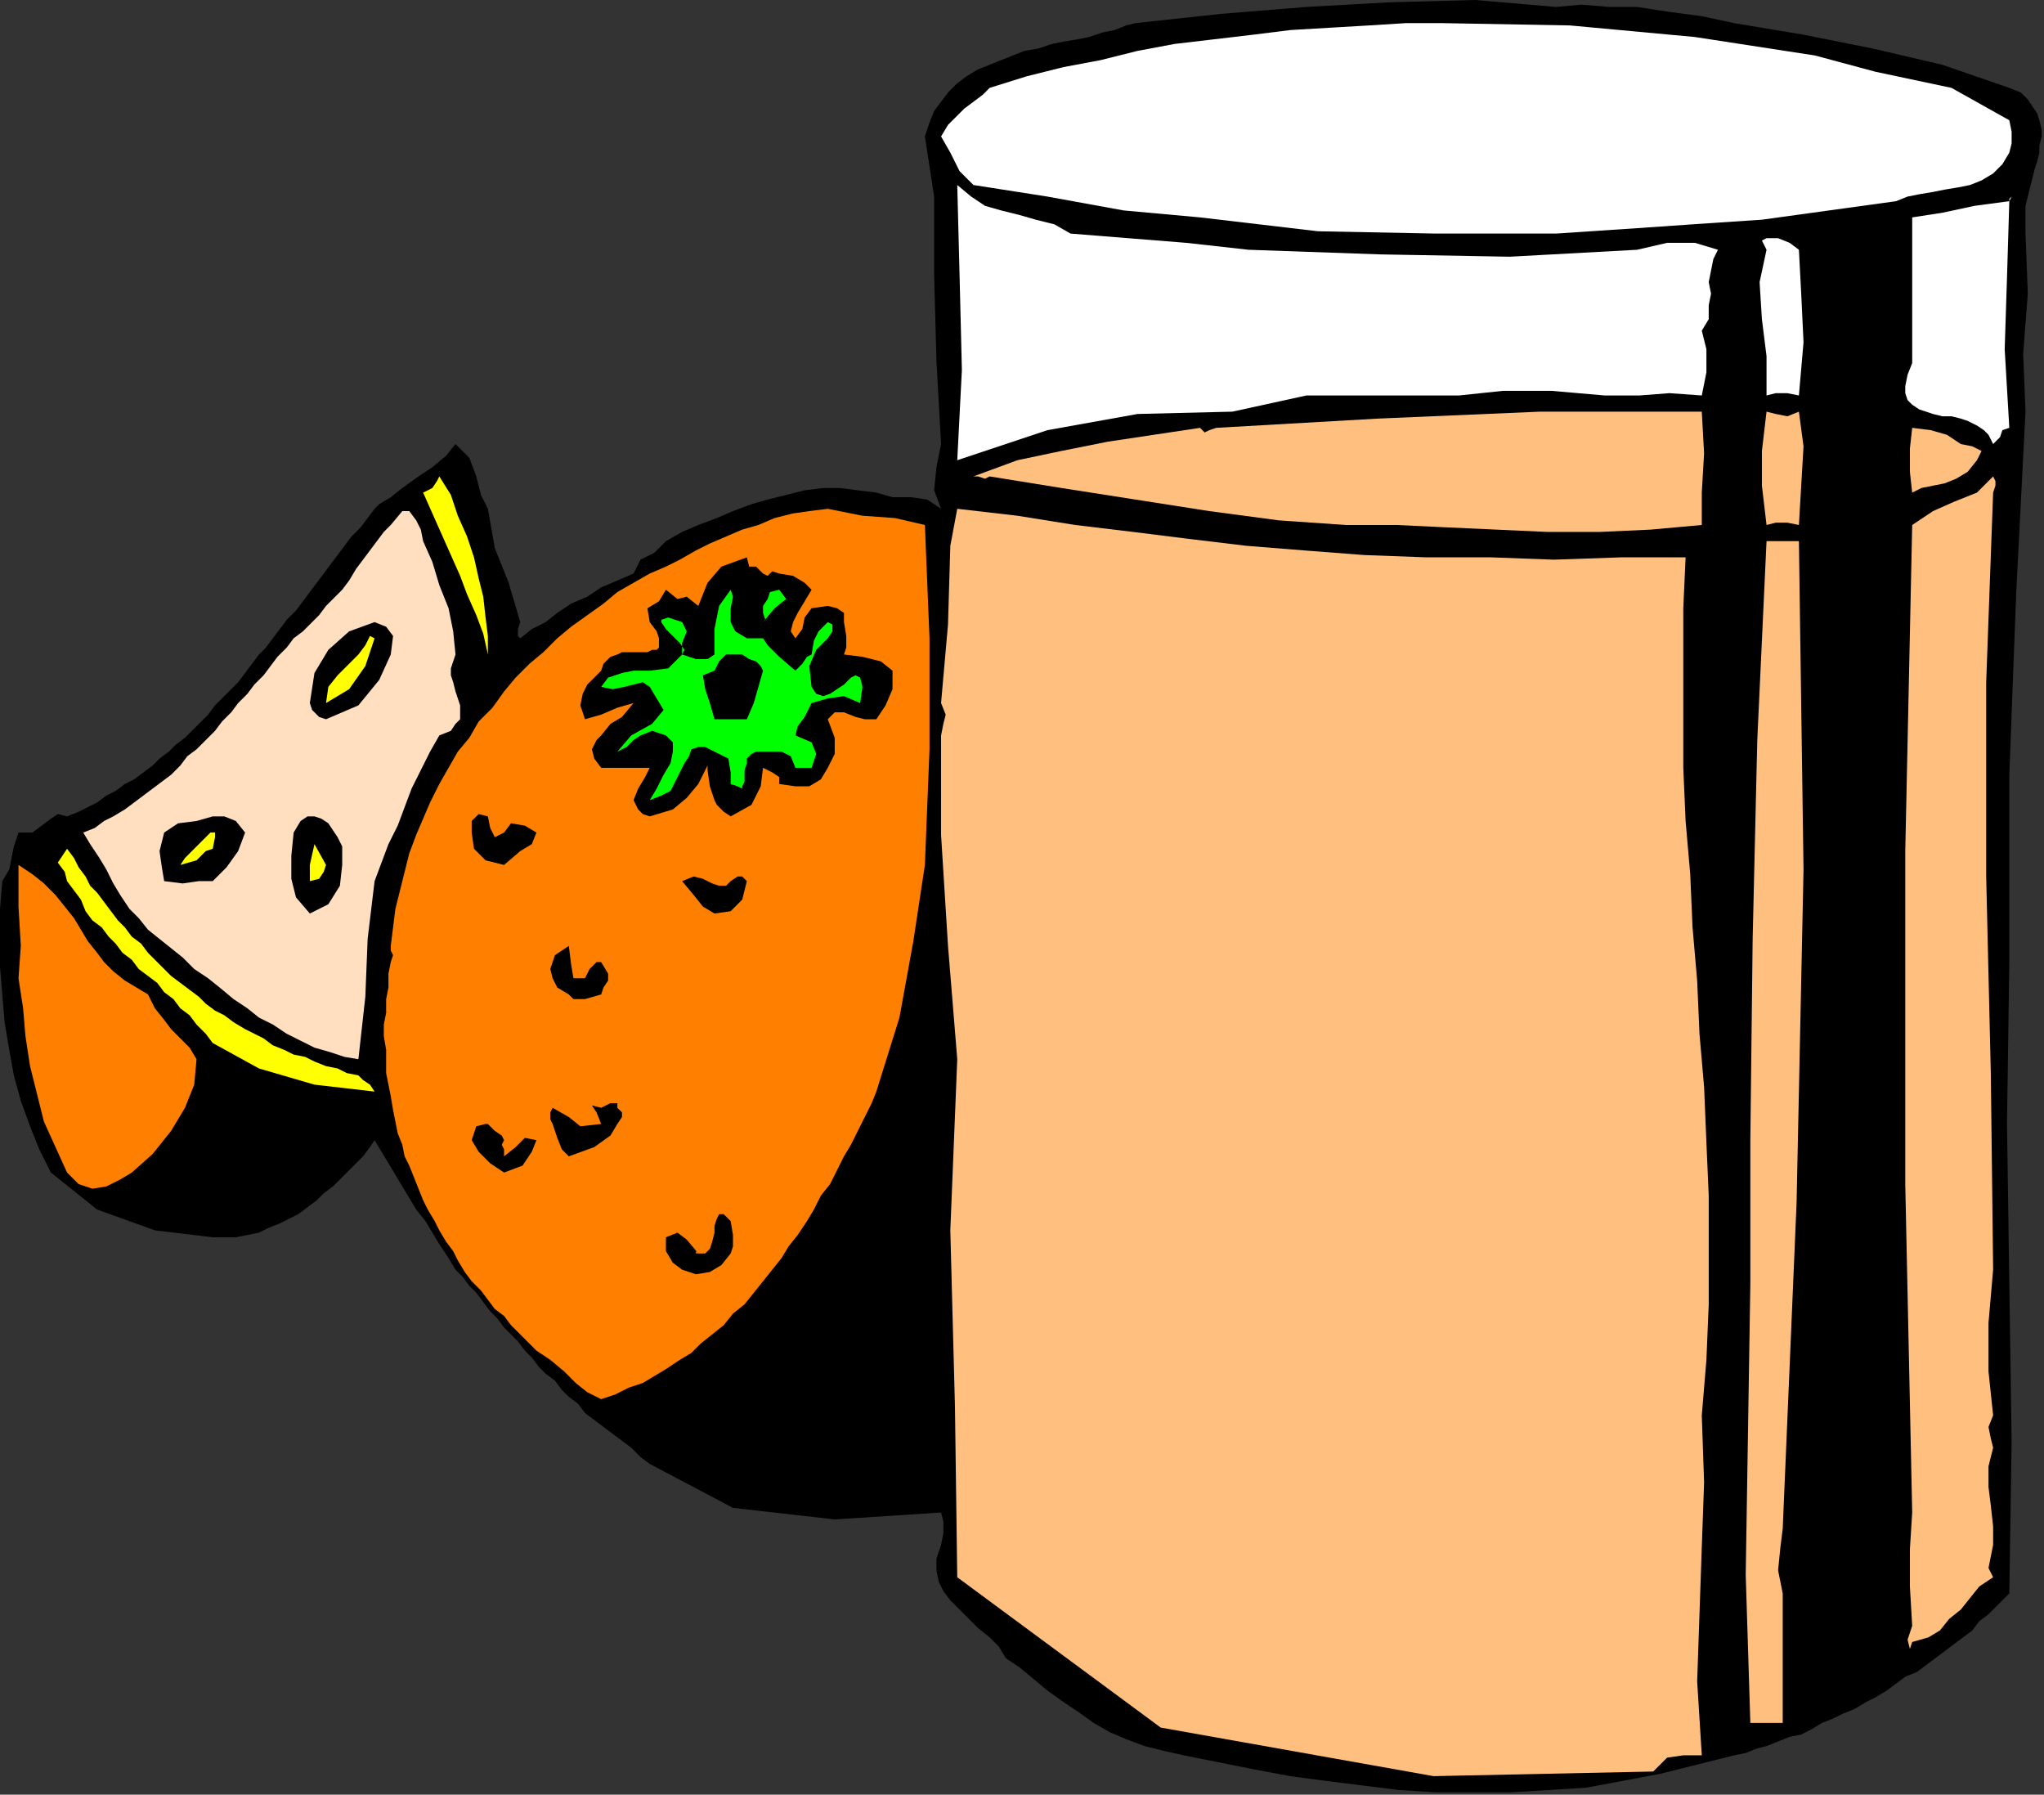
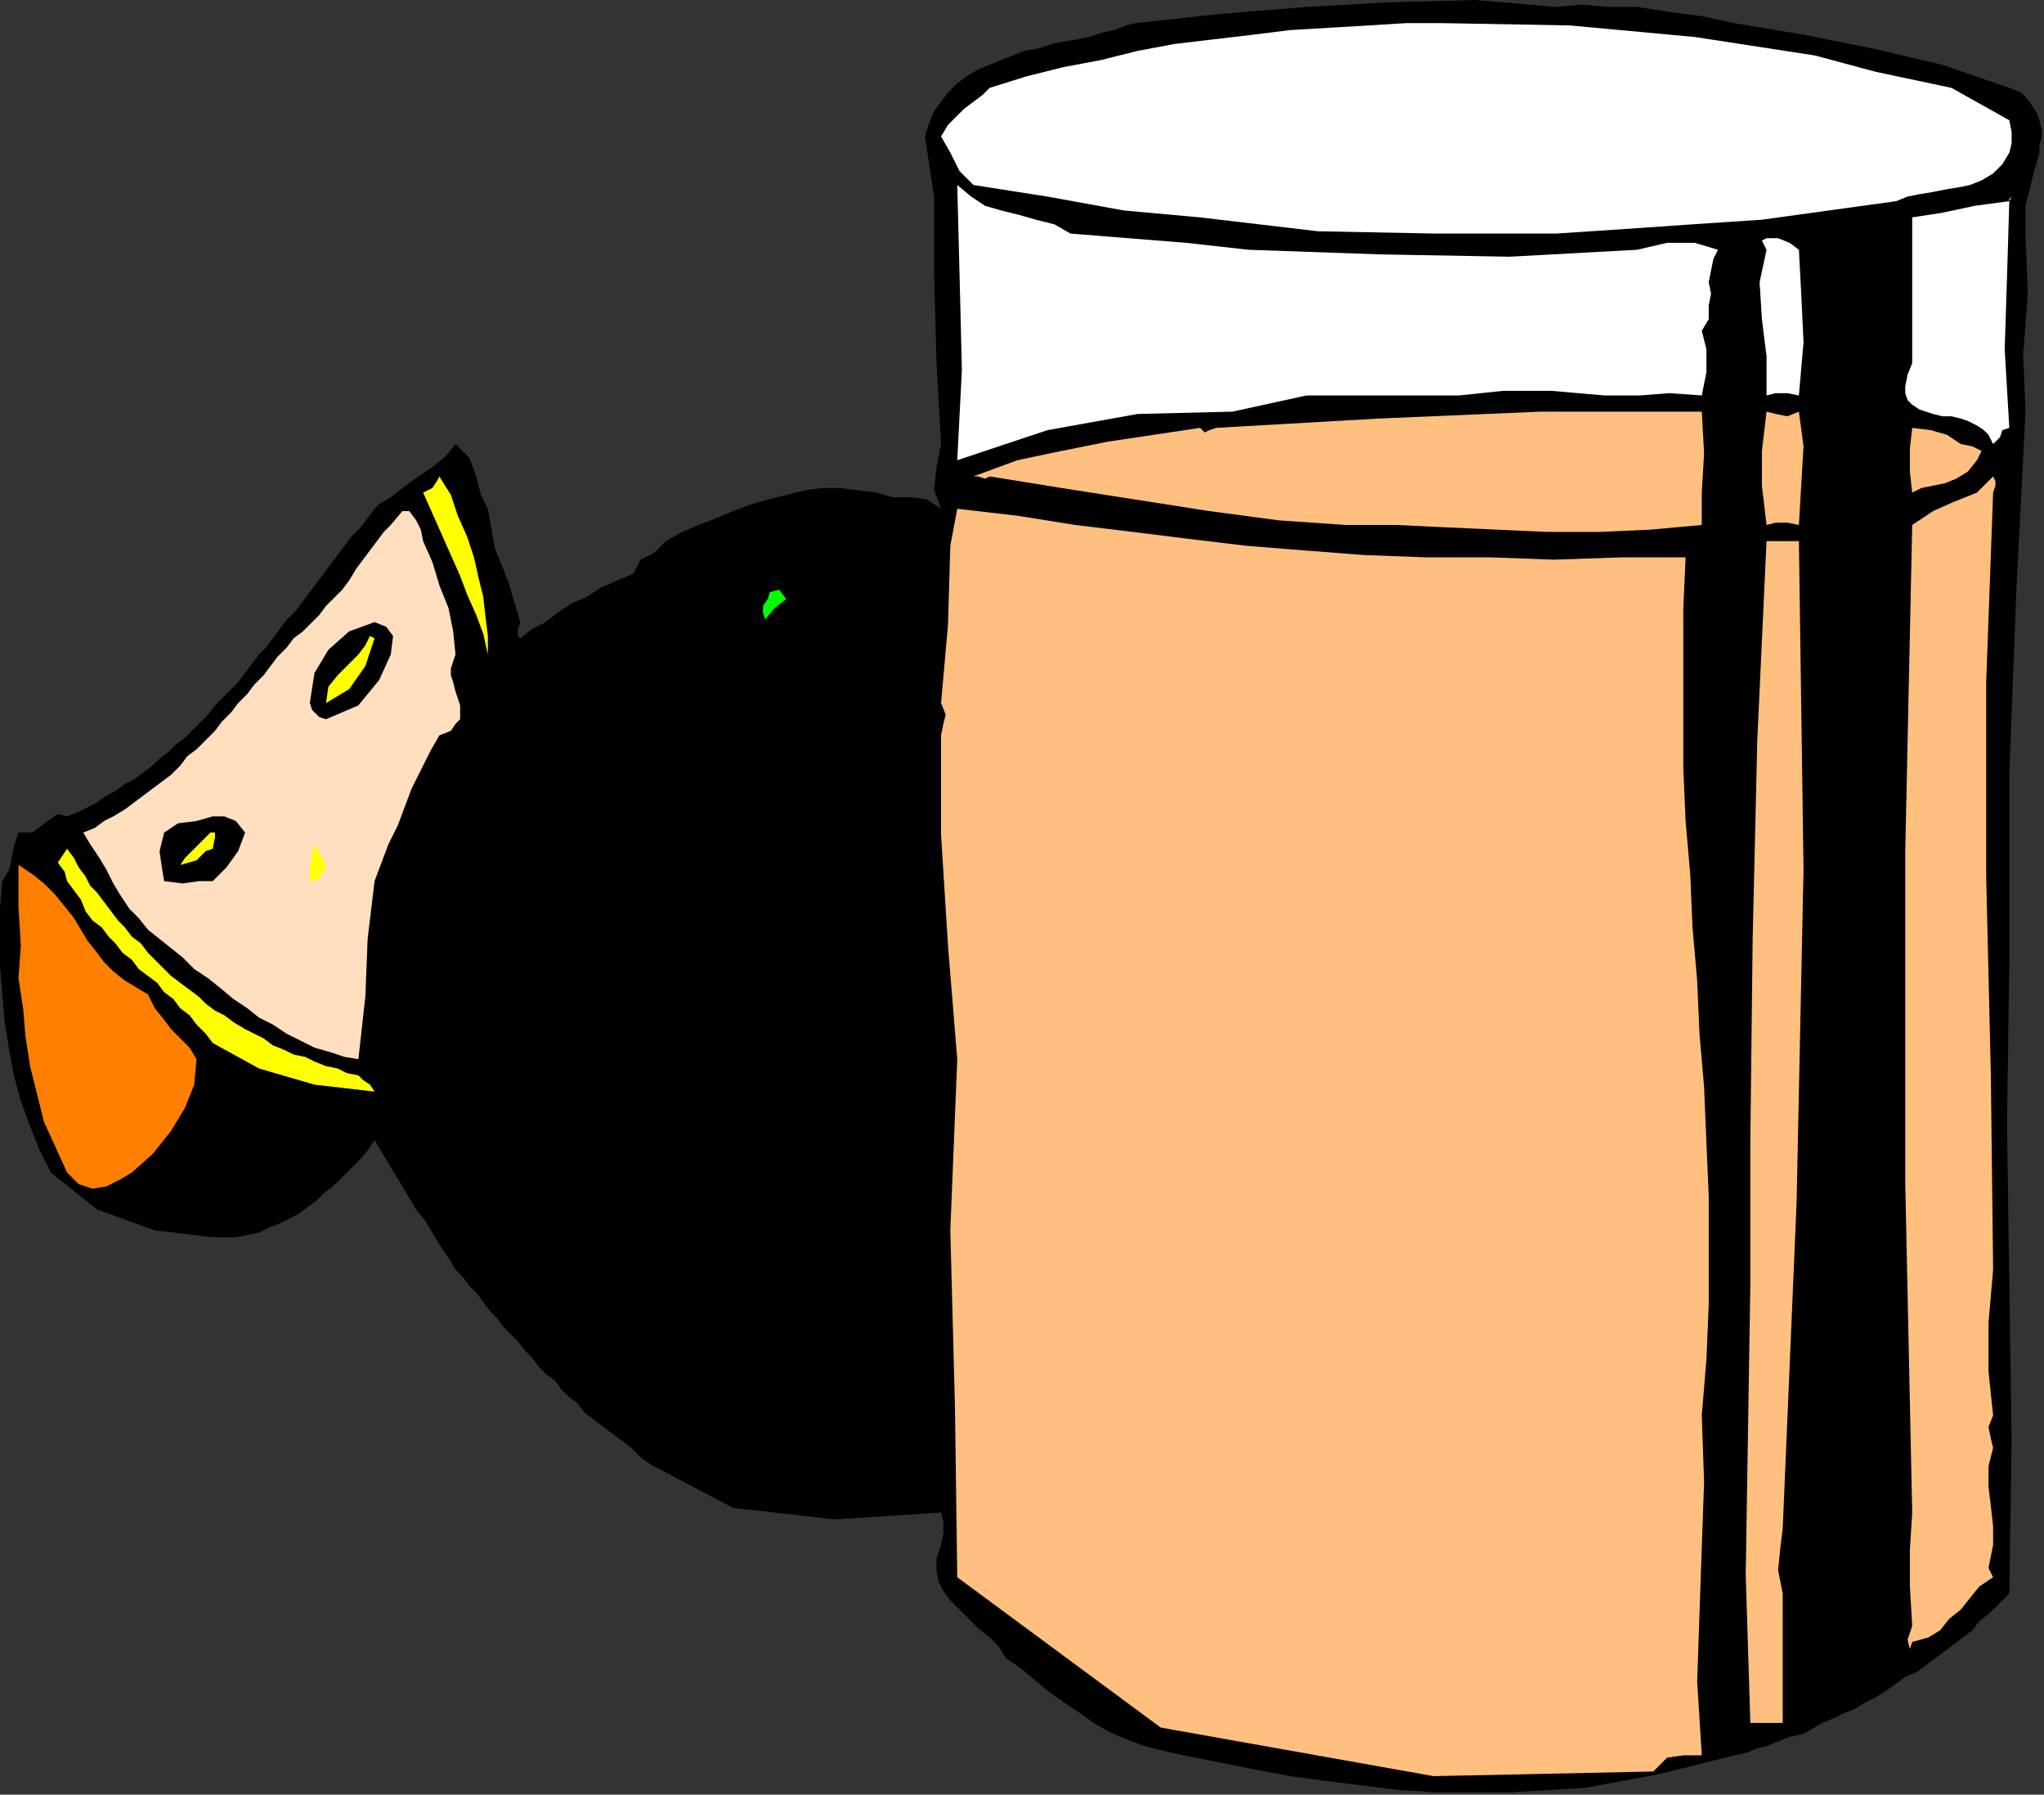
<svg xmlns="http://www.w3.org/2000/svg" xmlns:ns1="http://sodipodi.sourceforge.net/DTD/sodipodi-0.dtd" xmlns:ns2="http://www.inkscape.org/namespaces/inkscape" version="1.0" width="149.691mm" height="131.403mm" id="svg69" ns1:docname="OBSSG295.WMF">
  <rect width="100%" height="100%" fill="#333333" stroke="none" />
  <ns1:namedview pagecolor="#ffffff" bordercolor="#666666" borderopacity="1" objecttolerance="10" gridtolerance="10" guidetolerance="10" ns2:pageopacity="0" ns2:pageshadow="2" ns2:window-width="640" ns2:window-height="480" id="namedview71" />
  <defs id="defs3">
    <pattern id="WMFhbasepattern" patternUnits="userSpaceOnUse" width="6" height="6" x="0" y="0" />
  </defs>
  <path style="fill:#000000;fill-rule:evenodd;fill-opacity:1;stroke:none;" d="  M 453.12,1.92   L 461.44,3.2   L 471.04,4.48   L 480,6.4   L 480,6.4   L 499.2,9.6   L 518.4,13.44   L 537.6,17.92   L 556.16,24.32   L 556.16,24.32   L 559.36,25.6   L 561.28,27.52   L 562.56,29.44   L 563.84,31.36   L 564.48,33.28   L 565.12,35.84   L 565.12,37.76   L 564.48,40.32   L 564.48,42.24   L 563.84,44.8   L 563.2,46.72   L 562.56,49.28   L 561.92,51.84   L 561.28,54.4   L 560.64,56.96   L 560.64,59.52   L 560.64,62.08   L 560.64,64.64   L 560.64,64.64   L 561.28,81.28   L 560,97.92   L 560.64,113.92   L 560.64,113.92   L 558.08,163.84   L 556.16,214.4   L 556.16,266.24   L 556.16,266.24   L 555.52,311.04   L 556.16,355.2   L 556.8,398.72   L 556.16,440.96   L 556.16,440.96   L 554.24,442.88   L 552.32,444.8   L 550.4,446.72   L 547.84,448.64   L 545.92,451.2   L 543.36,453.12   L 540.8,455.04   L 538.24,456.96   L 535.68,458.88   L 533.12,460.8   L 530.56,462.72   L 527.36,464   L 524.8,465.92   L 522.24,467.84   L 519.04,469.76   L 516.48,471.04   L 513.28,472.96   L 510.08,474.24   L 507.52,475.52   L 504.32,476.8   L 501.12,478.72   L 498.56,480   L 495.36,480.64   L 492.16,481.92   L 488.96,483.2   L 486.4,483.84   L 483.2,485.12   L 480,485.76   L 480,485.76   L 469.76,488.32   L 459.52,490.88   L 449.28,492.8   L 439.04,494.72   L 428.8,495.36   L 417.92,496   L 407.68,496   L 397.44,496   L 387.2,495.36   L 376.96,494.08   L 366.72,492.8   L 357.12,491.52   L 346.88,489.6   L 337.28,487.68   L 327.68,485.76   L 327.68,485.76   L 321.92,484.48   L 316.8,483.2   L 311.68,481.28   L 307.2,479.36   L 302.72,476.8   L 298.24,473.6   L 294.4,471.04   L 289.92,467.84   L 286.08,464.64   L 282.24,461.44   L 278.4,458.88   L 278.4,458.88   L 276.48,455.68   L 273.92,453.12   L 270.72,450.56   L 268.16,448   L 265.6,445.44   L 263.04,442.88   L 261.12,440.32   L 259.84,437.76   L 259.2,434.56   L 259.2,431.36   L 260.48,427.52   L 260.48,427.52   L 261.12,424.32   L 261.12,421.12   L 260.48,418.56   L 260.48,418.56   L 231.04,420.48   L 202.88,417.28   L 179.84,405.12   L 179.84,405.12   L 177.28,403.2   L 174.72,400.64   L 172.16,398.72   L 169.6,396.8   L 167.04,394.88   L 164.48,392.96   L 161.92,391.04   L 160,388.48   L 157.44,386.56   L 155.52,384.64   L 153.6,382.08   L 151.04,380.16   L 149.12,378.24   L 147.2,375.68   L 145.28,373.76   L 143.36,371.2   L 141.44,369.28   L 139.52,367.36   L 137.6,364.8   L 135.68,362.88   L 133.76,360.32   L 131.84,357.76   L 129.92,355.84   L 128,353.28   L 126.08,351.36   L 126.08,351.36   L 124.16,348.16   L 121.6,344.32   L 119.68,341.12   L 117.76,337.92   L 115.2,334.72   L 113.28,331.52   L 111.36,328.32   L 109.44,325.12   L 107.52,321.92   L 105.6,318.72   L 103.68,315.52   L 103.68,315.52   L 102.4,317.44   L 100.48,320   L 98.56,321.92   L 96.64,323.84   L 94.08,326.4   L 92.16,328.32   L 89.6,330.24   L 87.68,332.16   L 85.12,334.08   L 82.56,336   L 80,337.28   L 77.44,338.56   L 74.24,339.84   L 71.68,341.12   L 68.48,341.76   L 65.28,342.4   L 62.08,342.4   L 58.88,342.4   L 58.88,342.4   L 42.88,340.48   L 26.88,334.72   L 14.08,324.48   L 14.08,324.48   L 10.88,318.08   L 8.32,311.68   L 5.76,304.64   L 3.84,297.6   L 2.56,290.56   L 1.28,282.88   L 0.64,275.2   L 0,267.52   L 0,259.2   L 0,251.52   L 0.64,243.84   L 0.64,243.84   L 2.56,240.64   L 3.2,237.44   L 3.84,234.24   L 5.12,230.4   L 5.12,230.4   L 8.96,230.4   L 11.52,228.48   L 14.08,226.56   L 16,225.28   L 18.56,225.92   L 18.56,225.92   L 21.76,224.64   L 24.32,223.36   L 26.88,222.08   L 29.44,220.16   L 32,218.88   L 34.56,216.96   L 37.12,215.68   L 39.68,213.76   L 42.24,211.84   L 44.16,209.92   L 46.72,208   L 48.64,206.08   L 51.2,204.16   L 53.12,202.24   L 55.68,199.68   L 57.6,197.76   L 59.52,195.2   L 61.44,193.28   L 64,190.72   L 65.92,188.8   L 67.84,186.24   L 69.76,183.68   L 71.68,181.12   L 73.6,179.2   L 75.52,176.64   L 77.44,174.08   L 79.36,171.52   L 81.92,168.96   L 83.84,166.4   L 85.76,163.84   L 87.68,161.28   L 89.6,158.72   L 91.52,156.16   L 93.44,153.6   L 95.36,151.04   L 97.28,148.48   L 99.84,145.92   L 101.76,143.36   L 103.68,140.8   L 103.68,140.8   L 104.96,139.52   L 108.16,137.6   L 111.36,135.04   L 115.84,131.84   L 119.68,129.28   L 123.52,126.08   L 126.08,122.88   L 126.08,122.88   L 129.92,126.72   L 131.84,131.84   L 133.12,136.96   L 135.04,140.8   L 135.04,140.8   L 136.96,151.68   L 140.8,161.28   L 144,172.16   L 144,172.16   L 143.36,174.08   L 143.36,176   L 144,176.64   L 144,176.64   L 147.2,174.08   L 151.04,172.16   L 154.24,169.6   L 158.08,167.04   L 162.56,165.12   L 166.4,162.56   L 170.88,160.64   L 175.36,158.72   L 175.36,158.72   L 177.28,154.88   L 181.12,152.96   L 184.32,149.76   L 184.32,149.76   L 188.8,147.2   L 193.28,145.28   L 198.4,143.36   L 202.88,141.44   L 208,139.52   L 212.48,138.24   L 217.6,136.96   L 222.72,135.68   L 227.84,135.04   L 232.32,135.04   L 237.44,135.68   L 242.56,136.32   L 242.56,136.32   L 247.04,137.6   L 252.16,137.6   L 256.64,138.24   L 260.48,140.8   L 260.48,140.8   L 258.56,135.68   L 259.2,129.28   L 260.48,122.88   L 260.48,122.88   L 259.2,99.84   L 258.56,76.16   L 258.56,54.4   L 256,37.76   L 256,37.76   L 257.28,33.92   L 258.56,30.72   L 260.48,28.16   L 262.4,25.6   L 264.96,23.04   L 267.52,21.12   L 270.72,19.2   L 273.92,17.92   L 277.12,16.64   L 280.32,15.36   L 283.52,14.08   L 287.36,13.44   L 291.2,12.16   L 294.4,11.52   L 298.24,10.88   L 301.44,10.24   L 305.28,8.96   L 308.48,8.32   L 311.68,7.04   L 314.24,6.4   L 314.24,6.4   L 337.92,3.84   L 361.6,1.92   L 384.64,0.64   L 408.32,0   L 430.72,1.92   L 430.72,1.92   L 437.76,1.28   L 445.44,1.92   L 453.12,1.92  z " id="path5" />
  <path style="fill:#ffffff;fill-rule:evenodd;fill-opacity:1;stroke:none;" d="  M 502.4,15.36   L 519.04,19.84   L 540.16,24.32   L 556.16,33.28   L 556.16,33.28   L 556.8,36.48   L 556.8,39.68   L 556.16,42.24   L 556.16,42.24   L 554.24,45.44   L 551.68,48   L 548.48,49.92   L 545.28,51.2   L 542.08,51.84   L 538.24,52.48   L 535.04,53.12   L 531.2,53.76   L 528,54.4   L 524.8,55.68   L 524.8,55.68   L 506.24,58.24   L 487.68,60.8   L 468.48,62.08   L 449.92,63.36   L 430.72,64.64   L 430.72,64.64   L 397.44,64.64   L 364.8,64   L 332.16,60.16   L 332.16,60.16   L 311.04,58.24   L 289.92,54.4   L 269.44,51.2   L 269.44,51.2   L 265.6,47.36   L 263.04,42.24   L 260.48,37.76   L 260.48,37.76   L 262.4,34.56   L 264.96,32   L 266.88,30.08   L 269.44,28.16   L 272,26.24   L 273.92,24.32   L 273.92,24.32   L 284.16,21.12   L 294.4,18.56   L 304.64,16.64   L 314.88,14.08   L 325.12,12.16   L 336,10.88   L 346.88,9.6   L 357.12,8.32   L 368,7.68   L 378.88,7.04   L 389.12,6.4   L 399.36,6.4   L 399.36,6.4   L 434.56,7.04   L 469.12,10.24   L 502.4,15.36  z " id="path7" />
  <path style="fill:#ffffff;fill-rule:evenodd;fill-opacity:1;stroke:none;" d="  M 296.32,64.64   L 312.32,65.92   L 328.32,67.2   L 345.6,69.12   L 345.6,69.12   L 382.08,70.4   L 417.92,71.04   L 453.12,69.12   L 453.12,69.12   L 461.44,67.2   L 469.12,67.2   L 475.52,69.12   L 475.52,69.12   L 474.24,71.68   L 473.6,74.88   L 472.96,78.08   L 473.6,81.28   L 472.96,84.48   L 472.96,88.32   L 471.04,91.52   L 471.04,91.52   L 472.32,96.64   L 472.32,103.04   L 471.04,109.44   L 471.04,109.44   L 462.08,108.8   L 453.76,109.44   L 444.16,109.44   L 444.16,109.44   L 443.52,109.44   L 443.52,109.44   L 444.16,109.44   L 444.16,109.44   L 429.44,108.16   L 416,108.16   L 403.84,109.44   L 403.84,109.44   L 384,109.44   L 361.6,109.44   L 341.12,113.92   L 341.12,113.92   L 314.88,114.56   L 289.92,119.04   L 264.96,127.36   L 264.96,127.36   L 266.24,102.4   L 265.6,76.16   L 264.96,51.2   L 264.96,51.2   L 268.8,54.4   L 272.64,56.96   L 277.12,58.24   L 282.24,59.52   L 286.72,60.8   L 291.84,62.08   L 296.32,64.64  z " id="path9" />
  <path style="fill:#ffffff;fill-rule:evenodd;fill-opacity:1;stroke:none;" d="  M 556.16,55.68   L 555.52,76.8   L 554.88,96.64   L 556.16,118.4   L 556.16,118.4   L 554.24,119.04   L 553.6,120.96   L 551.68,122.88   L 551.68,122.88   L 550.4,120.32   L 549.12,119.04   L 547.2,117.76   L 544.64,116.48   L 542.72,115.84   L 540.16,115.2   L 537.6,115.2   L 535.04,114.56   L 533.12,113.92   L 531.2,113.28   L 529.28,112   L 528,110.72   L 527.36,108.8   L 527.36,106.88   L 528,103.68   L 529.28,100.48   L 529.28,100.48   L 529.28,92.16   L 529.28,82.56   L 529.28,73.6   L 529.28,73.6   L 529.28,69.76   L 529.28,65.28   L 529.28,60.16   L 529.28,60.16   L 537.6,58.88   L 546.56,56.96   L 556.16,55.68   L 556.16,55.68   L 556.8,54.4   L 556.16,55.04   L 556.16,55.68  z " id="path11" />
  <path style="fill:#ffffff;fill-rule:evenodd;fill-opacity:1;stroke:none;" d="  M 497.92,69.12   L 498.56,81.28   L 499.2,94.72   L 497.92,109.44   L 497.92,109.44   L 494.72,108.8   L 491.52,108.8   L 488.96,109.44   L 488.96,109.44   L 488.96,98.56   L 487.68,88.32   L 487.04,78.08   L 488.96,69.12   L 488.96,69.12   L 487.68,66.56   L 488.96,65.92   L 492.16,65.92   L 495.36,67.2   L 497.92,69.12  z " id="path13" />
  <path style="fill:#ffbf7f;fill-rule:evenodd;fill-opacity:1;stroke:none;" d="  M 471.04,113.92   L 471.68,125.44   L 471.04,136.32   L 471.04,145.28   L 471.04,145.28   L 456.96,146.56   L 442.88,147.2   L 428.16,147.2   L 414.08,146.56   L 400,145.92   L 386.56,145.28   L 372.48,145.28   L 372.48,145.28   L 353.92,144   L 334.72,141.44   L 314.24,138.24   L 293.76,135.04   L 273.92,131.84   L 273.92,131.84   L 272.64,132.48   L 270.72,131.84   L 269.44,131.84   L 269.44,131.84   L 281.6,127.36   L 293.76,124.8   L 306.56,122.24   L 319.36,120.32   L 332.16,118.4   L 332.16,118.4   L 333.44,119.68   L 334.72,119.04   L 336.64,118.4   L 336.64,118.4   L 381.44,115.84   L 426.24,113.92   L 471.04,113.92  z " id="path15" />
  <path style="fill:#ffbf7f;fill-rule:evenodd;fill-opacity:1;stroke:none;" d="  M 497.92,113.92   L 499.2,123.52   L 498.56,134.4   L 497.92,145.28   L 497.92,145.28   L 494.72,144.64   L 491.52,144.64   L 488.96,145.28   L 488.96,145.28   L 487.68,134.4   L 487.68,124.8   L 488.96,113.92   L 488.96,113.92   L 491.52,114.56   L 494.72,115.2   L 497.92,113.92  z " id="path17" />
  <path style="fill:#ffbf7f;fill-rule:evenodd;fill-opacity:1;stroke:none;" d="  M 542.72,122.88   L 545.92,123.52   L 548.48,124.8   L 547.2,127.36   L 547.2,127.36   L 544.64,130.56   L 541.44,132.48   L 538.24,133.76   L 535.04,134.4   L 531.84,135.04   L 529.28,136.32   L 529.28,136.32   L 528.64,130.56   L 528.64,124.16   L 529.28,118.4   L 529.28,118.4   L 534.4,119.04   L 538.88,120.32   L 542.72,122.88  z " id="path19" />
  <path style="fill:#ffbf7f;fill-rule:evenodd;fill-opacity:1;stroke:none;" d="  M 551.68,136.32   L 549.76,188.8   L 549.76,242.56   L 551.04,296.96   L 551.68,351.36   L 551.68,351.36   L 550.4,366.08   L 550.4,379.52   L 551.68,391.68   L 551.68,391.68   L 550.4,394.88   L 551.04,398.08   L 551.68,400.64   L 551.68,400.64   L 550.4,405.76   L 550.4,411.52   L 551.04,416.64   L 551.68,422.4   L 551.68,427.52   L 551.68,427.52   L 551.04,430.72   L 550.4,433.92   L 551.68,436.48   L 551.68,436.48   L 547.84,439.04   L 545.28,442.24   L 542.72,445.44   L 539.52,448   L 536.96,451.2   L 533.76,453.12   L 529.28,454.4   L 529.28,454.4   L 528.64,456.32   L 528,453.76   L 529.28,449.92   L 529.28,449.92   L 528.64,439.04   L 528.64,428.8   L 529.28,418.56   L 529.28,418.56   L 527.36,327.68   L 527.36,235.52   L 529.28,145.28   L 529.28,145.28   L 535.04,141.44   L 540.8,138.88   L 547.2,136.32   L 551.68,131.84   L 551.68,131.84   L 552.32,133.12   L 552.32,134.4   L 551.68,136.32  z " id="path21" />
  <path style="fill:#ffff00;fill-rule:evenodd;fill-opacity:1;stroke:none;" d="  M 135.04,181.12   L 135.04,181.76   L 135.04,181.76   L 135.04,181.12   L 135.04,181.12   L 133.76,175.36   L 131.84,170.24   L 129.28,164.48   L 127.36,159.36   L 124.8,153.6   L 122.24,147.84   L 119.68,142.08   L 117.12,136.32   L 117.12,136.32   L 119.68,135.04   L 120.96,133.12   L 121.6,131.84   L 121.6,131.84   L 124.8,136.96   L 126.72,142.72   L 129.28,148.48   L 131.2,154.24   L 132.48,160   L 133.76,165.12   L 134.4,170.88   L 135.04,176   L 135.04,181.12  z " id="path23" />
  <path style="fill:#ffbf7f;fill-rule:evenodd;fill-opacity:1;stroke:none;" d="  M 412.8,154.24   L 430.08,154.88   L 448.64,154.24   L 466.56,154.24   L 466.56,154.24   L 465.92,168.32   L 465.92,183.04   L 465.92,197.76   L 465.92,212.48   L 466.56,227.2   L 467.84,241.92   L 468.48,256.64   L 469.76,271.36   L 470.4,286.08   L 471.68,300.8   L 472.32,316.16   L 472.96,330.88   L 472.96,346.24   L 472.96,360.96   L 472.32,376.32   L 471.04,391.68   L 471.04,391.68   L 471.68,410.24   L 471.04,428.16   L 470.4,446.72   L 469.76,465.28   L 471.04,485.76   L 471.04,485.76   L 465.92,485.76   L 461.44,486.4   L 457.6,490.24   L 457.6,490.24   L 396.8,491.52   L 321.28,478.08   L 264.96,436.48   L 264.96,436.48   L 264.32,389.12   L 263.04,340.48   L 264.96,293.12   L 264.96,293.12   L 262.4,261.76   L 260.48,231.04   L 260.48,203.52   L 260.48,203.52   L 261.12,200.32   L 261.76,197.76   L 260.48,194.56   L 260.48,194.56   L 262.4,172.8   L 263.04,151.04   L 264.96,140.8   L 264.96,140.8   L 281.6,142.72   L 297.6,145.28   L 313.6,147.2   L 328.96,149.12   L 344.96,151.04   L 360.96,152.32   L 377.6,153.6   L 394.88,154.24   L 412.8,154.24  z " id="path25" />
  <path style="fill:#ffdfbf;fill-rule:evenodd;fill-opacity:1;stroke:none;" d="  M 117.12,149.76   L 119.68,155.52   L 121.6,161.92   L 124.16,168.32   L 125.44,174.72   L 126.08,181.12   L 126.08,181.12   L 125.44,183.04   L 124.8,184.96   L 124.8,186.88   L 125.44,188.8   L 126.08,191.36   L 126.72,193.28   L 127.36,195.2   L 127.36,197.12   L 127.36,199.04   L 126.08,200.32   L 124.8,202.24   L 121.6,203.52   L 121.6,203.52   L 119.04,208   L 116.48,213.12   L 113.92,218.24   L 112,223.36   L 110.08,228.48   L 107.52,233.6   L 105.6,238.72   L 103.68,243.84   L 103.68,243.84   L 101.76,259.84   L 101.12,275.84   L 99.2,293.12   L 99.2,293.12   L 95.36,292.48   L 91.52,291.2   L 87.04,289.92   L 83.2,288   L 79.36,286.08   L 75.52,283.52   L 71.68,281.6   L 68.48,279.04   L 64.64,276.48   L 60.8,273.28   L 57.6,270.72   L 53.76,268.16   L 50.56,264.96   L 47.36,262.4   L 44.16,259.84   L 40.96,257.28   L 40.96,257.28   L 38.4,254.08   L 35.84,251.52   L 33.28,247.68   L 31.36,244.48   L 29.44,240.64   L 27.52,237.44   L 24.96,233.6   L 23.04,230.4   L 23.04,230.4   L 26.24,229.12   L 28.8,227.2   L 31.36,225.92   L 34.56,224   L 37.12,222.08   L 39.68,220.16   L 42.24,218.24   L 44.8,216.32   L 47.36,214.4   L 49.92,211.84   L 51.84,209.28   L 54.4,207.36   L 56.96,204.8   L 59.52,202.24   L 61.44,199.68   L 64,197.12   L 65.92,194.56   L 68.48,192   L 70.4,189.44   L 72.96,186.88   L 74.88,184.32   L 76.8,181.76   L 79.36,179.2   L 81.28,176.64   L 81.28,176.64   L 83.84,174.72   L 85.76,172.8   L 88.32,170.24   L 90.24,167.68   L 92.16,165.76   L 94.72,163.2   L 96.64,160.64   L 98.56,157.44   L 100.48,154.88   L 102.4,152.32   L 104.32,149.76   L 106.24,147.2   L 108.16,145.28   L 108.16,145.28   L 111.36,141.44   L 113.28,141.44   L 115.2,144   L 116.48,146.56   L 117.12,149.76  z " id="path27" />
-   <path style="fill:#ff7f00;fill-rule:evenodd;fill-opacity:1;stroke:none;" d="  M 256,145.28   L 257.28,176.64   L 257.28,207.36   L 256,239.36   L 256,239.36   L 252.8,260.48   L 248.96,281.6   L 242.56,302.08   L 242.56,302.08   L 241.28,305.28   L 239.36,309.12   L 237.44,312.96   L 235.52,316.8   L 233.6,320   L 231.68,323.84   L 229.76,327.68   L 227.2,330.88   L 225.28,334.72   L 223.36,337.92   L 220.8,341.76   L 218.24,344.96   L 216.32,348.16   L 213.76,351.36   L 211.2,354.56   L 208.64,357.76   L 206.08,360.96   L 202.88,363.52   L 200.32,366.72   L 197.12,369.28   L 193.92,371.84   L 191.36,374.4   L 188.16,376.32   L 184.32,378.88   L 181.12,380.8   L 177.92,382.72   L 174.08,384   L 170.24,385.92   L 166.4,387.2   L 166.4,387.2   L 162.56,385.28   L 159.36,382.72   L 156.16,379.52   L 152.32,376.32   L 148.48,373.76   L 148.48,373.76   L 145.92,371.2   L 144,369.28   L 141.44,366.72   L 139.52,364.16   L 136.96,362.24   L 135.04,359.68   L 133.12,357.12   L 130.56,354.56   L 128.64,352   L 126.72,348.8   L 125.44,346.24   L 123.52,343.68   L 121.6,340.48   L 120.32,337.92   L 118.4,334.72   L 117.12,332.16   L 115.84,328.96   L 114.56,325.76   L 113.28,322.56   L 112,320   L 111.36,316.8   L 110.08,313.6   L 109.44,310.4   L 108.8,307.2   L 108.16,303.36   L 107.52,300.16   L 106.88,296.96   L 106.88,293.76   L 106.88,290.56   L 106.24,286.72   L 106.24,283.52   L 106.88,280.32   L 106.88,276.48   L 107.52,273.28   L 107.52,269.44   L 108.16,266.24   L 108.16,266.24   L 108.8,264.32   L 108.16,263.04   L 108.16,261.76   L 108.16,261.76   L 108.8,256.64   L 109.44,251.52   L 110.72,246.4   L 112,241.28   L 113.28,236.16   L 115.2,231.04   L 117.12,226.56   L 119.04,222.08   L 121.6,216.96   L 124.16,212.48   L 126.72,208   L 129.92,204.16   L 132.48,199.68   L 136.32,195.84   L 139.52,191.36   L 142.72,187.52   L 146.56,183.68   L 150.4,180.48   L 154.24,176.64   L 158.08,173.44   L 162.56,170.24   L 167.04,167.04   L 170.88,163.84   L 175.36,161.28   L 179.84,158.72   L 179.84,158.72   L 184.32,156.8   L 188.16,154.88   L 192.64,152.32   L 196.48,150.4   L 200.96,148.48   L 205.44,146.56   L 209.92,145.28   L 214.4,143.36   L 219.52,142.08   L 224,141.44   L 229.12,140.8   L 229.12,140.8   L 238.72,142.72   L 247.68,143.36   L 256,145.28  z " id="path29" />
  <path style="fill:#ffbf7f;fill-rule:evenodd;fill-opacity:1;stroke:none;" d="  M 497.92,149.76   L 499.2,240.64   L 497.28,332.8   L 493.44,423.04   L 493.44,423.04   L 492.8,428.16   L 492.16,434.56   L 493.44,440.96   L 493.44,440.96   L 493.44,451.84   L 493.44,464   L 493.44,476.8   L 493.44,476.8   L 490.24,476.8   L 487.68,476.8   L 484.48,476.8   L 484.48,476.8   L 483.2,435.84   L 483.84,395.52   L 484.48,355.2   L 484.48,315.52   L 484.48,315.52   L 485.12,259.84   L 486.4,204.8   L 488.96,149.76   L 488.96,149.76   L 491.52,149.76   L 495.36,149.76   L 497.92,149.76  z " id="path31" />
  <path style="fill:#000000;fill-rule:evenodd;fill-opacity:1;stroke:none;" d="  M 215.68,158.72   L 219.52,159.36   L 222.72,161.28   L 224.64,163.2   L 224.64,163.2   L 222.72,166.4   L 220.8,169.6   L 219.52,172.16   L 218.88,174.72   L 220.16,176.64   L 220.16,176.64   L 222.08,174.08   L 222.72,170.88   L 224.64,168.32   L 229.12,167.68   L 229.12,167.68   L 231.68,168.32   L 233.6,169.6   L 233.6,172.16   L 233.6,172.16   L 234.24,176   L 234.24,179.2   L 233.6,181.12   L 233.6,181.12   L 238.72,181.76   L 243.84,183.04   L 247.04,185.6   L 247.04,185.6   L 247.04,190.72   L 245.12,195.2   L 242.56,199.04   L 242.56,199.04   L 239.36,199.04   L 236.8,198.4   L 233.6,197.12   L 231.04,197.12   L 229.12,199.04   L 229.12,199.04   L 231.04,204.16   L 231.04,208.64   L 229.12,212.48   L 229.12,212.48   L 227.2,215.68   L 224,217.6   L 220.16,217.6   L 215.68,216.96   L 215.68,216.96   L 215.68,215.04   L 213.76,213.76   L 211.2,212.48   L 211.2,212.48   L 210.56,217.6   L 208,222.72   L 202.24,225.92   L 202.24,225.92   L 200.32,224.64   L 198.4,222.72   L 197.76,221.44   L 197.76,221.44   L 196.48,217.6   L 195.84,213.12   L 195.84,211.84   L 193.28,216.96   L 193.28,216.96   L 190.08,220.8   L 186.24,224   L 179.84,225.92   L 179.84,225.92   L 177.92,225.28   L 176.64,224   L 175.36,221.44   L 175.36,221.44   L 176.64,218.24   L 178.56,215.04   L 179.84,212.48   L 179.84,212.48   L 175.36,212.48   L 170.24,212.48   L 166.4,212.48   L 166.4,212.48   L 164.48,209.92   L 163.84,207.36   L 165.12,204.8   L 166.4,203.52   L 166.4,203.52   L 168.96,200.32   L 172.16,198.4   L 175.36,194.56   L 175.36,194.56   L 170.88,195.84   L 166.4,197.76   L 161.92,199.04   L 161.92,199.04   L 160.64,195.2   L 161.28,192   L 162.56,189.44   L 164.48,187.52   L 166.4,185.6   L 166.4,185.6   L 167.04,183.68   L 168.32,182.4   L 168.96,181.76   L 170.88,181.12   L 172.16,180.48   L 174.08,180.48   L 176,180.48   L 177.92,180.48   L 179.2,180.48   L 180.48,179.84   L 181.76,179.84   L 182.4,179.2   L 182.4,177.92   L 182.4,176.64   L 181.76,174.72   L 179.84,172.16   L 179.84,172.16   L 179.2,168.32   L 182.4,166.4   L 184.32,163.2   L 184.32,163.2   L 187.52,165.76   L 190.08,165.12   L 193.28,167.68   L 193.28,167.68   L 195.84,161.28   L 199.68,156.8   L 206.72,154.24   L 206.72,154.24   L 207.36,156.8   L 209.28,156.8   L 211.2,158.72   L 211.2,158.72   L 212.48,159.36   L 213.76,158.08   L 215.68,158.72  z " id="path33" />
-   <path style="fill:#00ff00;fill-rule:evenodd;fill-opacity:1;stroke:none;" d="  M 206.72,176.64   L 208.64,176.64   L 210.56,176.64   L 211.2,176.64   L 211.2,176.64   L 212.48,178.56   L 215.68,181.76   L 220.16,185.6   L 220.16,185.6   L 222.08,183.68   L 223.36,181.76   L 224.64,181.12   L 224.64,181.12   L 225.28,177.28   L 226.56,174.72   L 229.12,172.16   L 229.12,172.16   L 230.4,172.8   L 230.4,174.72   L 229.12,176.64   L 229.12,176.64   L 225.92,179.84   L 224,184.32   L 224.64,190.08   L 224.64,190.08   L 225.92,192   L 227.84,192.64   L 229.76,192   L 231.68,190.72   L 233.6,189.44   L 235.52,187.52   L 236.8,186.88   L 238.08,187.52   L 238.72,190.08   L 238.08,194.56   L 238.08,194.56   L 233.6,192.64   L 229.12,193.28   L 224.64,194.56   L 224.64,194.56   L 222.72,198.4   L 220.8,200.96   L 220.16,203.52   L 220.16,203.52   L 224.64,205.44   L 225.92,208.64   L 224.64,212.48   L 224.64,212.48   L 223.36,212.48   L 221.44,212.48   L 220.16,212.48   L 220.16,212.48   L 218.88,209.28   L 216.32,208   L 213.76,208   L 211.2,208   L 211.2,208   L 209.28,208   L 208,208.64   L 206.72,209.92   L 206.72,211.2   L 206.08,213.12   L 206.08,215.04   L 206.08,216.32   L 205.44,217.6   L 205.44,218.24   L 204.16,217.6   L 202.24,216.96   L 202.24,216.96   L 202.24,213.76   L 201.6,209.92   L 197.76,208   L 197.76,208   L 195.2,206.72   L 193.28,206.72   L 191.36,207.36   L 190.72,209.28   L 189.44,211.2   L 188.16,213.76   L 186.88,216.32   L 185.6,218.88   L 183.04,220.16   L 179.84,221.44   L 179.84,221.44   L 181.76,218.24   L 183.68,214.4   L 185.6,211.2   L 186.24,208   L 186.24,205.44   L 184.32,203.52   L 184.32,203.52   L 180.48,202.24   L 177.28,203.52   L 175.36,204.8   L 173.44,206.72   L 170.88,208   L 170.88,208   L 174.72,203.52   L 180.48,200.32   L 183.68,196.48   L 179.84,190.08   L 179.84,190.08   L 177.92,188.8   L 175.36,189.44   L 172.8,190.08   L 169.6,190.72   L 166.4,190.08   L 166.4,190.08   L 168.32,187.52   L 172.16,186.24   L 175.36,185.6   L 175.36,185.6   L 179.84,185.6   L 184.96,184.96   L 188.8,181.12   L 188.8,181.12   L 189.44,179.84   L 188.16,177.92   L 186.24,176   L 184.32,174.08   L 183.04,172.16   L 183.04,171.52   L 184.96,170.88   L 188.8,172.16   L 188.8,172.16   L 190.08,174.72   L 188.8,177.92   L 188.8,181.12   L 188.8,181.12   L 192.64,182.4   L 195.84,182.4   L 197.76,181.12   L 197.76,181.12   L 197.76,174.08   L 199.04,167.68   L 202.24,163.2   L 202.24,163.2   L 202.88,165.12   L 202.24,168.32   L 202.24,172.16   L 203.52,174.72   L 206.72,176.64  z " id="path35" />
  <path style="fill:#00ff00;fill-rule:evenodd;fill-opacity:1;stroke:none;" d="  M 211.2,172.16   L 211.84,171.52   L 211.2,169.6   L 211.2,167.68   L 211.2,167.68   L 212.48,165.76   L 213.12,163.84   L 215.68,163.2   L 215.68,163.2   L 217.6,165.76   L 214.4,168.32   L 211.2,172.16  z " id="path37" />
  <path style="fill:#000000;fill-rule:evenodd;fill-opacity:1;stroke:none;" d="  M 108.16,181.12   L 104.96,188.16   L 99.2,195.2   L 90.24,199.04   L 90.24,199.04   L 88.32,198.4   L 86.4,196.48   L 85.76,194.56   L 85.76,194.56   L 87.04,186.24   L 90.88,179.84   L 96.64,174.72   L 103.68,172.16   L 103.68,172.16   L 106.88,173.44   L 108.8,176   L 108.16,181.12  z " id="path39" />
  <path style="fill:#ffff00;fill-rule:evenodd;fill-opacity:1;stroke:none;" d="  M 103.68,176.64   L 101.12,184.32   L 96.64,190.72   L 90.24,194.56   L 90.24,194.56   L 90.88,190.08   L 93.44,186.88   L 96.64,183.68   L 99.2,181.12   L 99.2,181.12   L 101.12,178.56   L 102.4,176   L 103.68,176.64  z " id="path41" />
  <path style="fill:#000000;fill-rule:evenodd;fill-opacity:1;stroke:none;" d="  M 211.2,185.6   L 209.92,190.08   L 208.64,194.56   L 206.72,199.04   L 206.72,199.04   L 203.52,199.04   L 200.32,199.04   L 197.76,199.04   L 197.76,199.04   L 196.48,194.56   L 195.2,190.72   L 194.56,186.88   L 197.76,185.6   L 197.76,185.6   L 199.04,183.04   L 200.96,181.12   L 202.88,181.12   L 205.44,181.12   L 207.36,182.4   L 209.28,183.04   L 210.56,184.32   L 211.2,185.6  z " id="path43" />
  <path style="fill:#000000;fill-rule:evenodd;fill-opacity:1;stroke:none;" d="  M 67.84,230.4   L 65.92,235.52   L 62.72,240   L 58.88,243.84   L 58.88,243.84   L 55.04,243.84   L 50.56,244.48   L 45.44,243.84   L 45.44,243.84   L 44.8,240   L 44.16,235.52   L 45.44,230.4   L 45.44,230.4   L 49.28,227.84   L 54.4,227.2   L 58.88,225.92   L 58.88,225.92   L 62.08,225.92   L 65.28,227.2   L 67.84,230.4  z " id="path45" />
  <path style="fill:#000000;fill-rule:evenodd;fill-opacity:1;stroke:none;" d="  M 139.52,230.4   L 141.44,227.84   L 145.28,228.48   L 148.48,230.4   L 148.48,230.4   L 147.2,233.6   L 144,235.52   L 139.52,239.36   L 139.52,239.36   L 134.4,238.08   L 131.2,234.88   L 130.56,230.4   L 130.56,230.4   L 130.56,227.2   L 132.48,225.28   L 135.04,225.92   L 135.04,225.92   L 135.68,229.12   L 136.96,231.68   L 139.52,230.4  z " id="path47" />
-   <path style="fill:#000000;fill-rule:evenodd;fill-opacity:1;stroke:none;" d="  M 94.72,239.36   L 94.08,245.12   L 90.88,250.24   L 85.76,252.8   L 85.76,252.8   L 81.92,248.32   L 80.64,243.2   L 80.64,236.8   L 81.28,230.4   L 81.28,230.4   L 83.2,227.2   L 85.12,225.92   L 87.04,225.92   L 88.96,226.56   L 90.88,227.84   L 92.16,229.76   L 93.44,231.68   L 94.72,234.24   L 94.72,236.8   L 94.72,239.36  z " id="path49" />
  <path style="fill:#ffff00;fill-rule:evenodd;fill-opacity:1;stroke:none;" d="  M 58.88,234.88   L 56.96,235.52   L 54.4,238.08   L 49.92,239.36   L 49.92,239.36   L 51.2,237.44   L 53.12,235.52   L 55.04,233.6   L 56.96,231.68   L 58.24,230.4   L 59.52,230.4   L 59.52,231.68   L 58.88,234.88  z " id="path51" />
  <path style="fill:#ffff00;fill-rule:evenodd;fill-opacity:1;stroke:none;" d="  M 90.24,239.36   L 89.6,241.28   L 88.32,243.2   L 85.76,243.84   L 85.76,243.84   L 85.76,239.36   L 87.04,233.6   L 90.24,239.36  z " id="path53" />
  <path style="fill:#ffff00;fill-rule:evenodd;fill-opacity:1;stroke:none;" d="  M 99.2,297.6   L 100.48,298.88   L 102.4,300.16   L 103.68,302.08   L 103.68,302.08   L 87.04,300.16   L 71.68,295.68   L 58.88,288.64   L 58.88,288.64   L 56.96,286.08   L 54.4,283.52   L 52.48,280.96   L 49.92,279.04   L 48,276.48   L 45.44,274.56   L 43.52,272   L 40.96,270.08   L 38.4,268.16   L 36.48,265.6   L 33.92,263.68   L 32,261.12   L 30.08,259.2   L 28.16,256.64   L 25.6,254.72   L 23.68,252.16   L 22.4,248.96   L 20.48,246.4   L 18.56,243.84   L 18.56,243.84   L 17.92,241.28   L 16,238.72   L 18.56,234.88   L 18.56,234.88   L 20.48,237.44   L 21.76,240   L 23.68,242.56   L 24.96,245.12   L 26.88,247.04   L 28.8,249.6   L 30.72,252.16   L 32.64,254.72   L 34.56,256.64   L 36.48,259.2   L 39.04,261.12   L 40.96,263.68   L 42.88,265.6   L 45.44,268.16   L 47.36,270.08   L 49.92,272   L 52.48,273.92   L 55.04,275.84   L 56.96,277.76   L 59.52,279.68   L 62.08,280.96   L 64.64,282.88   L 67.84,284.8   L 70.4,286.08   L 72.96,287.36   L 75.52,289.28   L 78.72,290.56   L 81.28,291.84   L 84.48,292.48   L 87.04,293.76   L 90.24,295.04   L 93.44,295.68   L 96,296.96   L 99.2,297.6  z " id="path55" />
  <path style="fill:#ff7f00;fill-rule:evenodd;fill-opacity:1;stroke:none;" d="  M 40.96,275.2   L 42.88,279.04   L 45.44,282.24   L 47.36,284.8   L 49.92,287.36   L 52.48,289.92   L 54.4,293.12   L 54.4,293.12   L 53.76,300.16   L 51.2,306.56   L 47.36,312.96   L 42.24,319.36   L 36.48,324.48   L 36.48,324.48   L 33.28,326.4   L 29.44,328.32   L 25.6,328.96   L 21.76,327.68   L 18.56,324.48   L 18.56,324.48   L 15.36,317.44   L 12.16,310.4   L 10.24,302.72   L 8.32,295.04   L 7.04,286.72   L 6.4,279.04   L 5.12,270.72   L 5.12,270.72   L 5.76,261.76   L 5.12,250.88   L 5.12,239.36   L 5.12,239.36   L 8.96,241.92   L 12.16,244.48   L 15.36,247.68   L 17.92,250.88   L 20.48,254.08   L 22.4,257.28   L 24.32,260.48   L 26.88,263.68   L 28.8,266.24   L 31.36,268.8   L 34.56,271.36   L 37.76,273.28   L 40.96,275.2  z " id="path57" />
  <path style="fill:#000000;fill-rule:evenodd;fill-opacity:1;stroke:none;" d="  M 206.72,243.84   L 205.44,248.96   L 202.24,252.16   L 197.76,252.8   L 197.76,252.8   L 194.56,250.88   L 192,247.68   L 188.8,243.84   L 188.8,243.84   L 192,242.56   L 194.56,243.2   L 197.12,244.48   L 199.04,245.12   L 200.96,245.12   L 202.24,243.84   L 202.24,243.84   L 204.16,242.56   L 205.44,242.56   L 206.72,243.84  z " id="path59" />
  <path style="fill:#000000;fill-rule:evenodd;fill-opacity:1;stroke:none;" d="  M 161.92,270.72   L 163.2,268.16   L 165.12,266.24   L 166.4,266.24   L 166.4,266.24   L 168.32,269.44   L 168.32,271.36   L 167.04,273.28   L 166.4,275.2   L 166.4,275.2   L 161.92,276.48   L 158.72,276.48   L 157.44,275.2   L 157.44,275.2   L 154.24,273.28   L 152.96,270.72   L 152.32,268.16   L 152.96,266.24   L 152.96,266.24   L 153.6,264.32   L 155.52,263.04   L 157.44,261.76   L 157.44,261.76   L 158.08,266.88   L 158.72,270.72   L 161.92,270.72  z " id="path61" />
-   <path style="fill:#000000;fill-rule:evenodd;fill-opacity:1;stroke:none;" d="  M 170.88,306.56   L 172.16,307.84   L 172.16,309.12   L 170.88,311.04   L 170.88,311.04   L 168.96,314.24   L 164.48,317.44   L 157.44,320   L 157.44,320   L 155.52,318.08   L 154.24,314.88   L 152.96,311.04   L 152.96,311.04   L 152.32,309.76   L 152.32,307.84   L 152.96,306.56   L 152.96,306.56   L 157.44,309.12   L 160.64,311.68   L 166.4,311.04   L 166.4,311.04   L 165.12,307.84   L 163.84,305.92   L 166.4,306.56   L 166.4,306.56   L 168.96,305.28   L 170.88,305.28   L 170.88,306.56  z " id="path63" />
  <path style="fill:#000000;fill-rule:evenodd;fill-opacity:1;stroke:none;" d="  M 139.52,315.52   L 138.88,316.8   L 139.52,318.08   L 139.52,320   L 139.52,320   L 142.72,317.44   L 145.28,314.88   L 148.48,315.52   L 148.48,315.52   L 147.2,318.72   L 144.64,322.56   L 139.52,324.48   L 139.52,324.48   L 135.68,321.92   L 132.48,318.72   L 130.56,315.52   L 130.56,315.52   L 131.84,311.68   L 134.4,311.04   L 135.04,311.04   L 135.04,311.04   L 136.96,312.96   L 138.88,314.24   L 139.52,315.52  z " id="path65" />
  <path style="fill:#000000;fill-rule:evenodd;fill-opacity:1;stroke:none;" d="  M 202.24,346.88   L 199.68,350.08   L 196.48,352   L 192.64,352.64   L 188.8,351.36   L 188.8,351.36   L 186.24,349.44   L 184.32,346.24   L 184.32,342.4   L 184.32,342.4   L 187.52,341.12   L 190.08,343.04   L 193.28,346.88   L 193.28,346.88   L 192.64,346.24   L 192.64,346.88   L 193.28,346.88   L 193.28,346.88   L 195.2,346.88   L 196.48,345.6   L 197.12,343.68   L 197.76,341.12   L 197.76,339.2   L 198.4,337.28   L 199.04,336   L 200.32,336   L 202.24,337.92   L 202.24,337.92   L 202.88,341.76   L 202.88,344.96   L 202.24,346.88  z " id="path67" />
</svg>